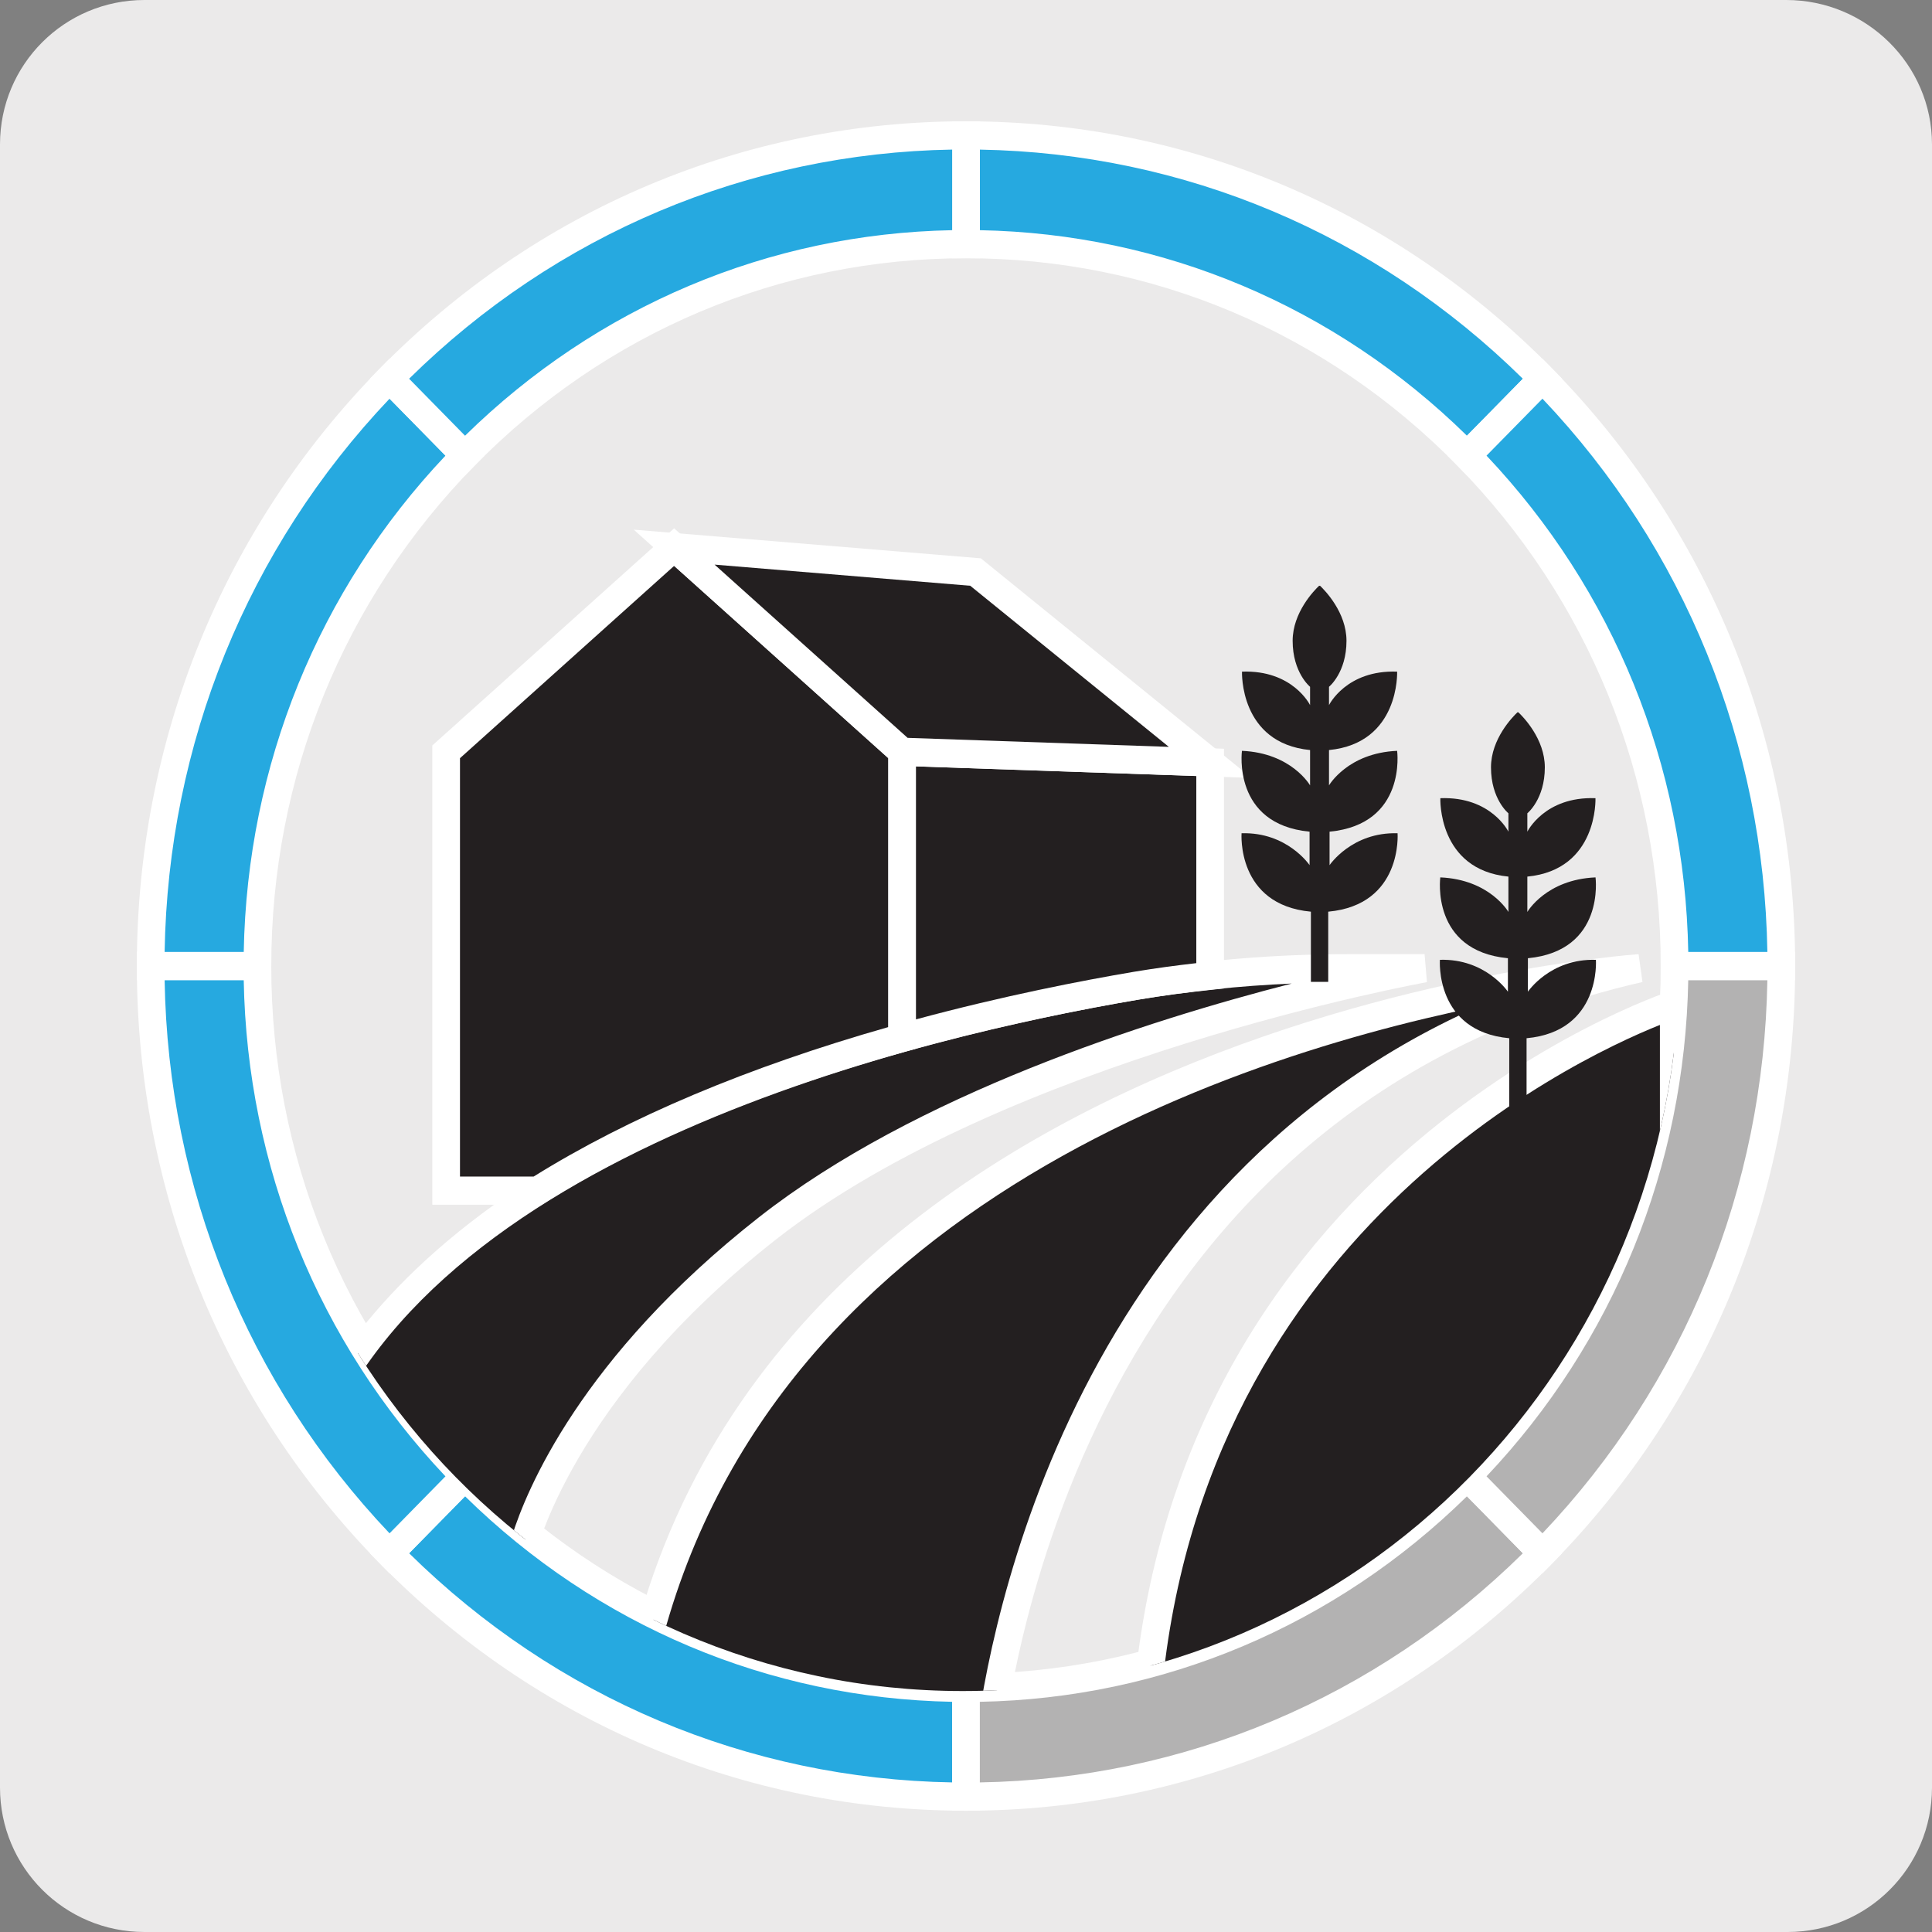
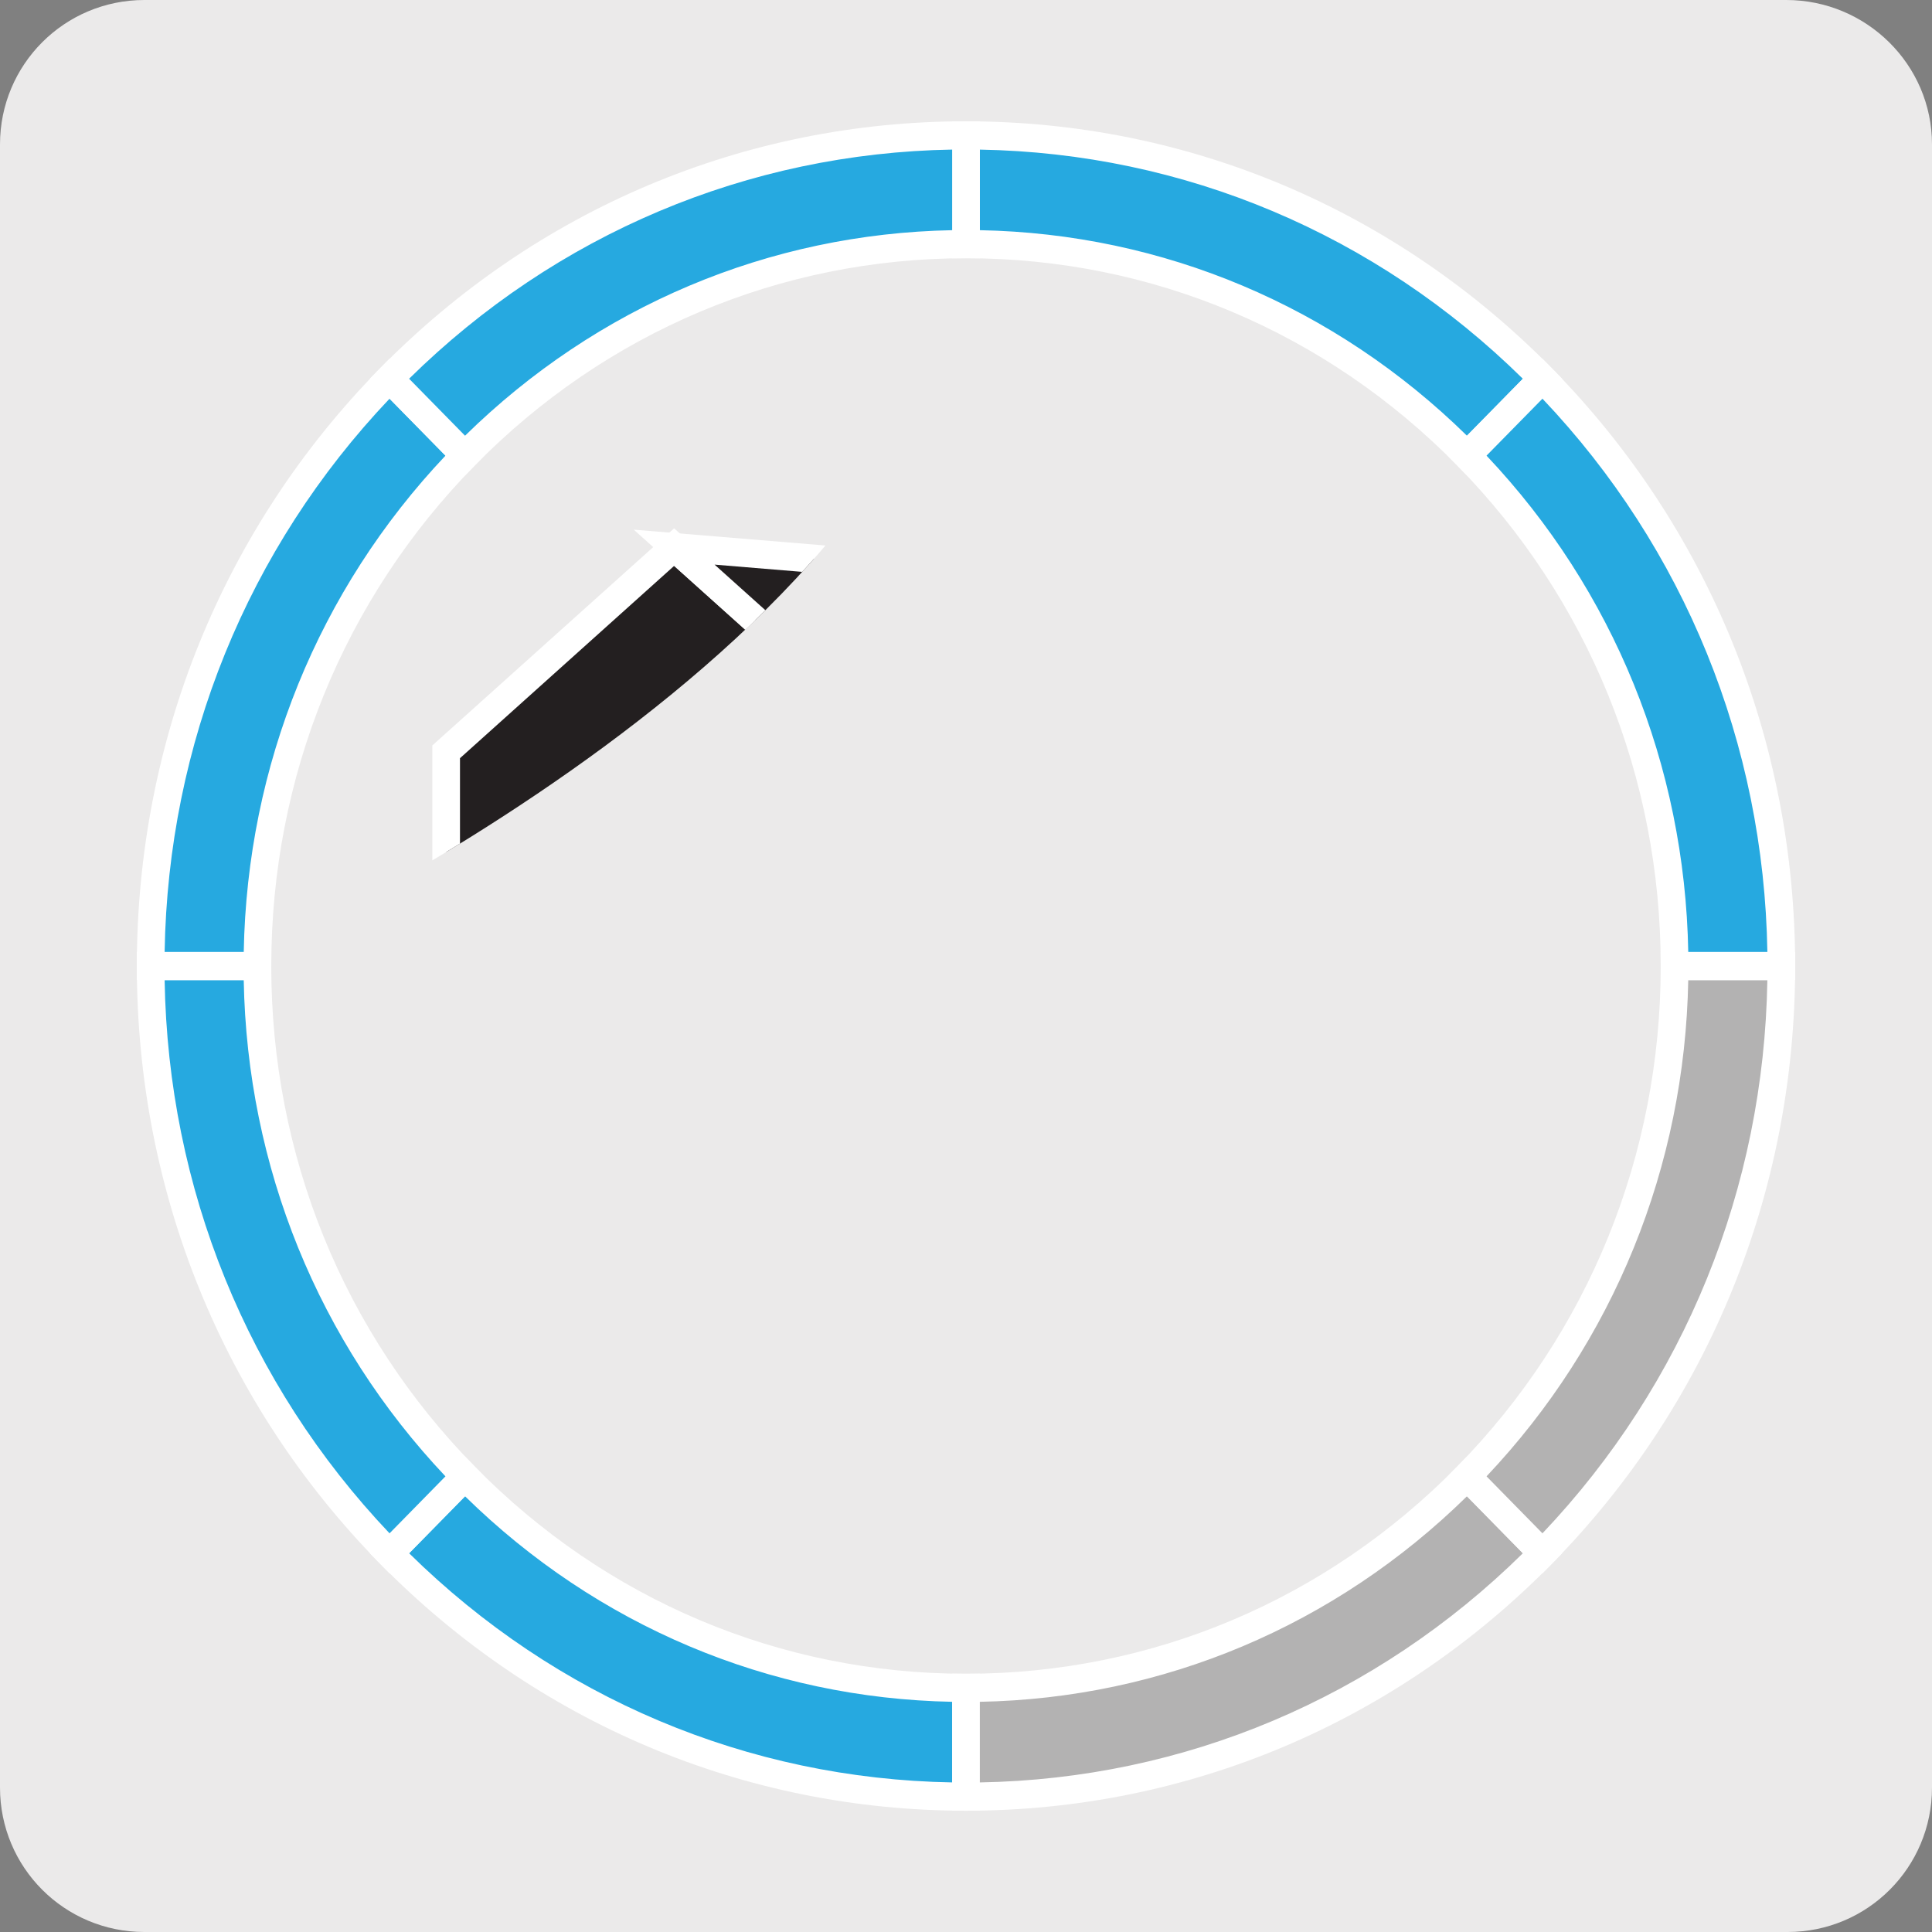
<svg xmlns="http://www.w3.org/2000/svg" viewBox="0 0 1800 1800">
  <rect x="0" y="0" width="1800" height="1800" fill="#808080" stroke="none" />
  <defs>
    <style>
      .cls-1 {
        fill: none;
      }

      .cls-2 {
        clip-path: url(#clippath);
      }

      .cls-3 {
        fill: #ebeaea;
      }

      .cls-4 {
        fill: #fff;
      }

      .cls-5 {
        fill: #231f20;
      }

      .cls-6 {
        fill: #26a9e0;
      }

      .cls-7 {
        opacity: .24;
      }
    </style>
    <clipPath id="clippath">
-       <path class="cls-1" d="m228.9,894.97c0,375.82,299.09,680.53,667.99,680.53s667.88-304.7,667.88-680.53S1265.78,214.5,896.88,214.5,228.9,519.15,228.9,894.97" />
+       <path class="cls-1" d="m228.9,894.97s667.88-304.7,667.88-680.53S1265.78,214.5,896.88,214.5,228.9,519.15,228.9,894.97" />
    </clipPath>
  </defs>
  <g id="BG">
    <g id="Capa_2" data-name="Capa 2">
      <path class="cls-3" d="m134.58,0h1529.64C1738.72,0,1800,60.08,1800,134.58h0v1530.84c0,74.5-60.08,134.58-134.58,134.58H134.58C60.08,1800,0,1739.92,0,1665.42H0V134.58C0,60.08,60.08,0,134.58,0Z" />
    </g>
  </g>
  <g id="VECTORES">
    <g>
      <path class="cls-6" d="m433.2,1375.56l-70.33,71.65c137.45,140.03,327.39,226.65,537.13,226.65v-101.32c-182.31,0-347.35-75.27-466.8-196.97" />
      <path class="cls-4" d="m912.9,1687h-12.89c-206.36,0-400.35-81.87-546.27-230.52l-9.11-9.28,88.56-90.2,9.11,9.28c122.25,124.54,284.8,193.12,457.7,193.12h12.89v127.6Zm-531.74-239.88c136.88,134.83,315.59,210.26,505.96,213.51v-75.1c-170.68-3.23-330.92-70.84-453.85-191.48l-52.11,53.06Z" />
      <g class="cls-7">
        <path d="m899.99,1572.54v101.32c209.79,0,399.68-86.61,537.13-226.65l-70.33-71.65c-119.46,121.7-284.5,196.97-466.8,196.97" />
      </g>
      <path class="cls-4" d="m899.99,1687h-12.89v-127.6h12.89c172.93,0,335.48-68.58,457.7-193.12l9.11-9.28,88.54,90.23-9.11,9.28c-145.89,148.63-339.88,230.49-546.24,230.49Zm12.89-101.46v75.1c190.37-3.26,369.09-78.69,505.94-213.49l-52.09-53.09c-122.9,120.64-283.14,188.25-453.85,191.48Z" />
      <g class="cls-7">
        <path d="m1560.15,900c0,185.73-73.88,353.87-193.34,475.57l70.32,71.65c137.45-140.03,222.47-333.54,222.47-547.21h-99.45Z" />
      </g>
      <path class="cls-4" d="m1437.14,1465.79l-88.56-90.23,9.11-9.28c122.25-124.54,189.57-290.12,189.57-466.27v-13.13h125.24v13.13c0,210.23-80.36,407.87-226.25,556.49l-9.11,9.28Zm-52.19-90.3l52.11,53.09c132.32-139.42,206.36-321.49,209.55-515.43h-73.71c-3.17,173.86-69.53,337.11-187.95,462.34Z" />
      <path class="cls-6" d="m239.84,900h-99.46c0,213.68,85.02,407.18,222.47,547.21l70.33-71.65c-119.46-121.7-193.34-289.84-193.34-475.57" />
      <path class="cls-4" d="m362.86,1465.79l-9.11-9.28c-145.89-148.63-226.25-346.26-226.25-556.49v-13.13h125.22v13.13c0,176.15,67.32,341.72,189.57,466.27l9.11,9.28-88.54,90.23Zm-209.48-552.65c3.2,193.94,77.21,376.01,209.55,515.43l52.09-53.09c-118.42-125.24-184.78-288.48-187.95-462.34h-73.69Z" />
      <path class="cls-6" d="m433.2,424.44l-70.33-71.64c-137.45,140.03-222.47,333.49-222.47,547.21h99.46c0-185.73,73.88-353.87,193.34-475.57" />
      <path class="cls-4" d="m252.74,913.14h-125.24v-13.13c0-210.23,80.36-407.87,226.25-556.49l9.11-9.28,88.56,90.2-9.11,9.28c-122.25,124.54-189.57,290.15-189.57,466.29v13.13Zm-99.36-26.26h73.71c3.17-173.89,69.53-337.13,187.95-462.37l-52.11-53.06c-132.32,139.42-206.36,321.49-209.55,515.43Z" />
      <path class="cls-6" d="m1366.8,424.44l70.32-71.64c-137.45-140.03-327.39-226.65-537.13-226.65v101.32c182.31,0,347.35,75.27,466.81,196.97" />
      <path class="cls-4" d="m1366.8,443l-9.11-9.28c-122.25-124.54-284.8-193.12-457.7-193.12h-12.89v-127.57h12.89c206.36,0,400.35,81.87,546.24,230.49l9.11,9.28-88.54,90.2Zm-453.93-228.54c170.68,3.23,330.92,70.84,453.85,191.48l52.09-53.06c-136.85-134.8-315.57-210.23-505.94-213.49v75.07Z" />
      <path class="cls-6" d="m1560.15,900h99.45c0-213.67-85.02-407.18-222.47-547.21l-70.32,71.65c119.46,121.7,193.34,289.84,193.34,475.56" />
      <path class="cls-4" d="m1672.5,913.14h-125.24v-13.13c0-176.15-67.32-341.75-189.57-466.29l-9.11-9.28,88.56-90.2,9.11,9.28c145.89,148.63,226.25,346.26,226.25,556.49v13.13Zm-99.59-26.26h73.71c-3.2-193.94-77.24-376.01-209.55-515.43l-52.11,53.06c118.42,125.24,184.78,288.48,187.95,462.37Z" />
      <path class="cls-6" d="m899.99,227.46v-101.32c-209.74,0-399.68,86.61-537.13,226.65l70.33,71.64c119.46-121.7,284.5-196.97,466.81-196.97" />
      <path class="cls-4" d="m433.2,443l-88.56-90.23,9.11-9.28c145.89-148.63,339.88-230.49,546.24-230.49h12.89v127.6h-12.89c-172.9,0-335.43,68.58-457.68,193.12l-9.11,9.28Zm-52.04-90.15l52.11,53.09c122.93-120.64,283.17-188.25,453.83-191.48v-75.1c-190.37,3.26-369.09,78.69-505.94,213.49Z" />
      <g class="cls-2">
        <path class="cls-5" d="m1527.45,902.09s-878.29,56.26-944.13,742.82h336.16s36.81-612.24,607.97-742.82" />
        <path class="cls-4" d="m919.47,1658.04h-350.36l1.36-14.41c66.16-689.73,947.28-754.08,956.16-754.65l3.63,25.93c-554.8,126.83-597.55,724.79-597.93,730.82l-.76,12.31h-12.11Zm-321.81-26.26h310.08c8.46-79.28,72.91-517.82,469.23-693.76-249.23,51.24-724.08,211.74-779.31,693.76Z" />
-         <path class="cls-5" d="m276.86,1376.26c88.16-305.28,558.63-420.1,781.77-457.87,65.01-11.03,130.65-16.28,196.59-16.28h72.03s-391.99,69.6-612.25,242.35c-197.78,155.11-229.02,302.76-229.02,302.76l-209.12-70.96Z" />
        <path class="cls-4" d="m495.48,1464.25l-234.5-79.53,3.52-12.18c30.41-105.28,168.44-361.6,792.02-467.09,64.4-10.93,131.24-16.47,198.7-16.47h72.02l2.22,26.06c-3.9.69-391.44,71.07-606.61,239.83-191.05,149.83-223.98,293.71-224.31,295.15l-3.07,14.23Zm-202.53-96.38l184.28,62.55c12.94-41.22,63.54-165.89,229.92-296.38,145.66-114.26,361.89-183.25,496.3-217.69-48.41,2.1-96.22,7.13-142.69,15-200.21,33.88-671.46,143.75-767.8,436.52Z" />
        <path class="cls-5" d="m840.5,700.44l-212.42-190.72-212.42,190.72v408.86h85.17c103.68-65.29,226.91-110.93,339.66-142.4v-266.47Z" />
        <path class="cls-4" d="m504.49,1122.43h-101.71v-427.9l225.29-202.31,225.31,202.31v282.4l-9.49,2.64c-134.08,37.42-247.22,84.82-336.28,140.91l-3.12,1.95Zm-75.93-26.26h68.63c88.54-55.19,199.64-102.02,330.42-139.26v-250.52l-199.54-179.17-199.51,179.17v389.79Z" />
        <path class="cls-5" d="m840.5,966.89c82.23-22.95,158.9-38.5,218.09-48.53,22.89-3.83,45.89-6.78,68.88-9.25v-198.81l-286.97-9.88v266.46Z" />
        <path class="cls-4" d="m827.61,984.08v-297.25l312.75,10.77v223.34l-11.53,1.23c-22.76,2.44-45.52,5.36-68.15,9.13-50.88,8.62-129.83,24.01-216.78,48.24l-16.29,4.54Zm25.78-270.07v235.72c81.52-21.98,154.77-36.16,203.08-44.34,19.33-3.23,38.72-5.85,58.1-8.05v-174.35l-261.19-8.98Z" />
        <polygon class="cls-5" points="1127.5 710.3 908.89 532.98 628.1 509.76 840.52 700.43 1127.5 710.3" />
        <path class="cls-4" d="m1166.01,724.76l-330.54-11.36-245-219.93,323.39,26.72,252.15,204.56Zm-320.42-37.32l243.39,8.39-185.03-150.09-238.2-19.7,179.85,161.4Z" />
        <path class="cls-5" d="m1559.4,936.09s-485.42,155.9-493.62,708.78h493.62v-708.78Z" />
        <path class="cls-4" d="m1572.28,1657.99h-519.58l.2-13.34c8.23-555.91,497.68-719.48,502.61-721.07l16.77-5.39v739.8Zm-493.3-26.26h467.52v-676.83c-83.91,33.62-453.77,208.28-467.52,676.83Z" />
        <path class="cls-5" d="m1302.08,776.32c-42.64-1.26-63.36,29.73-63.36,29.73v-31.2c72.23-6.93,62.95-75.32,62.95-75.32-46.14,2-63.47,32.2-63.47,32.2v-32.93c66.15-6.46,63.47-73.06,63.47-73.06-47.38-1.73-63.47,31.2-63.47,31.2v-17.07s16.29-13.13,16.29-42.86c0-26.53-20.26-47.12-24.64-51.27h-.88c-4.38,4.15-24.64,24.74-24.64,51.27,0,29.73,16.24,42.86,16.24,42.86v17.07s-16.03-32.93-63.42-31.2c0,0-2.68,66.6,63.42,73.06v32.93s-17.27-30.2-63.47-32.2c0,0-9.23,68.39,63,75.32v31.2s-20.73-30.99-63.36-29.73c0,0-4.95,66.66,64.6,73.07v65.39h16.14v-65.39c69.55-6.41,64.6-73.07,64.6-73.07" />
        <path class="cls-5" d="m1486.87,894.23c-42.64-1.26-63.36,29.73-63.36,29.73v-31.2c72.18-6.93,63-75.32,63-75.32-46.2,2-63.52,32.2-63.52,32.2v-32.93c66.15-6.46,63.47-73.06,63.47-73.06-47.38-1.73-63.47,31.2-63.47,31.2v-17.13s16.29-13.08,16.29-42.81c0-26.53-20.26-47.12-24.64-51.27h-.88c-4.38,4.15-24.64,24.74-24.64,51.27,0,29.73,16.24,42.81,16.24,42.81v17.13s-16.03-32.93-63.42-31.2c0,0-2.68,66.6,63.42,73.06v32.93s-17.27-30.2-63.47-32.2c0,0-9.23,68.39,63,75.32v31.2s-20.73-30.99-63.36-29.73c0,0-4.95,66.66,64.6,73.07v65.39h16.14v-65.39c69.55-6.41,64.6-73.07,64.6-73.07" />
      </g>
    </g>
  </g>
</svg>